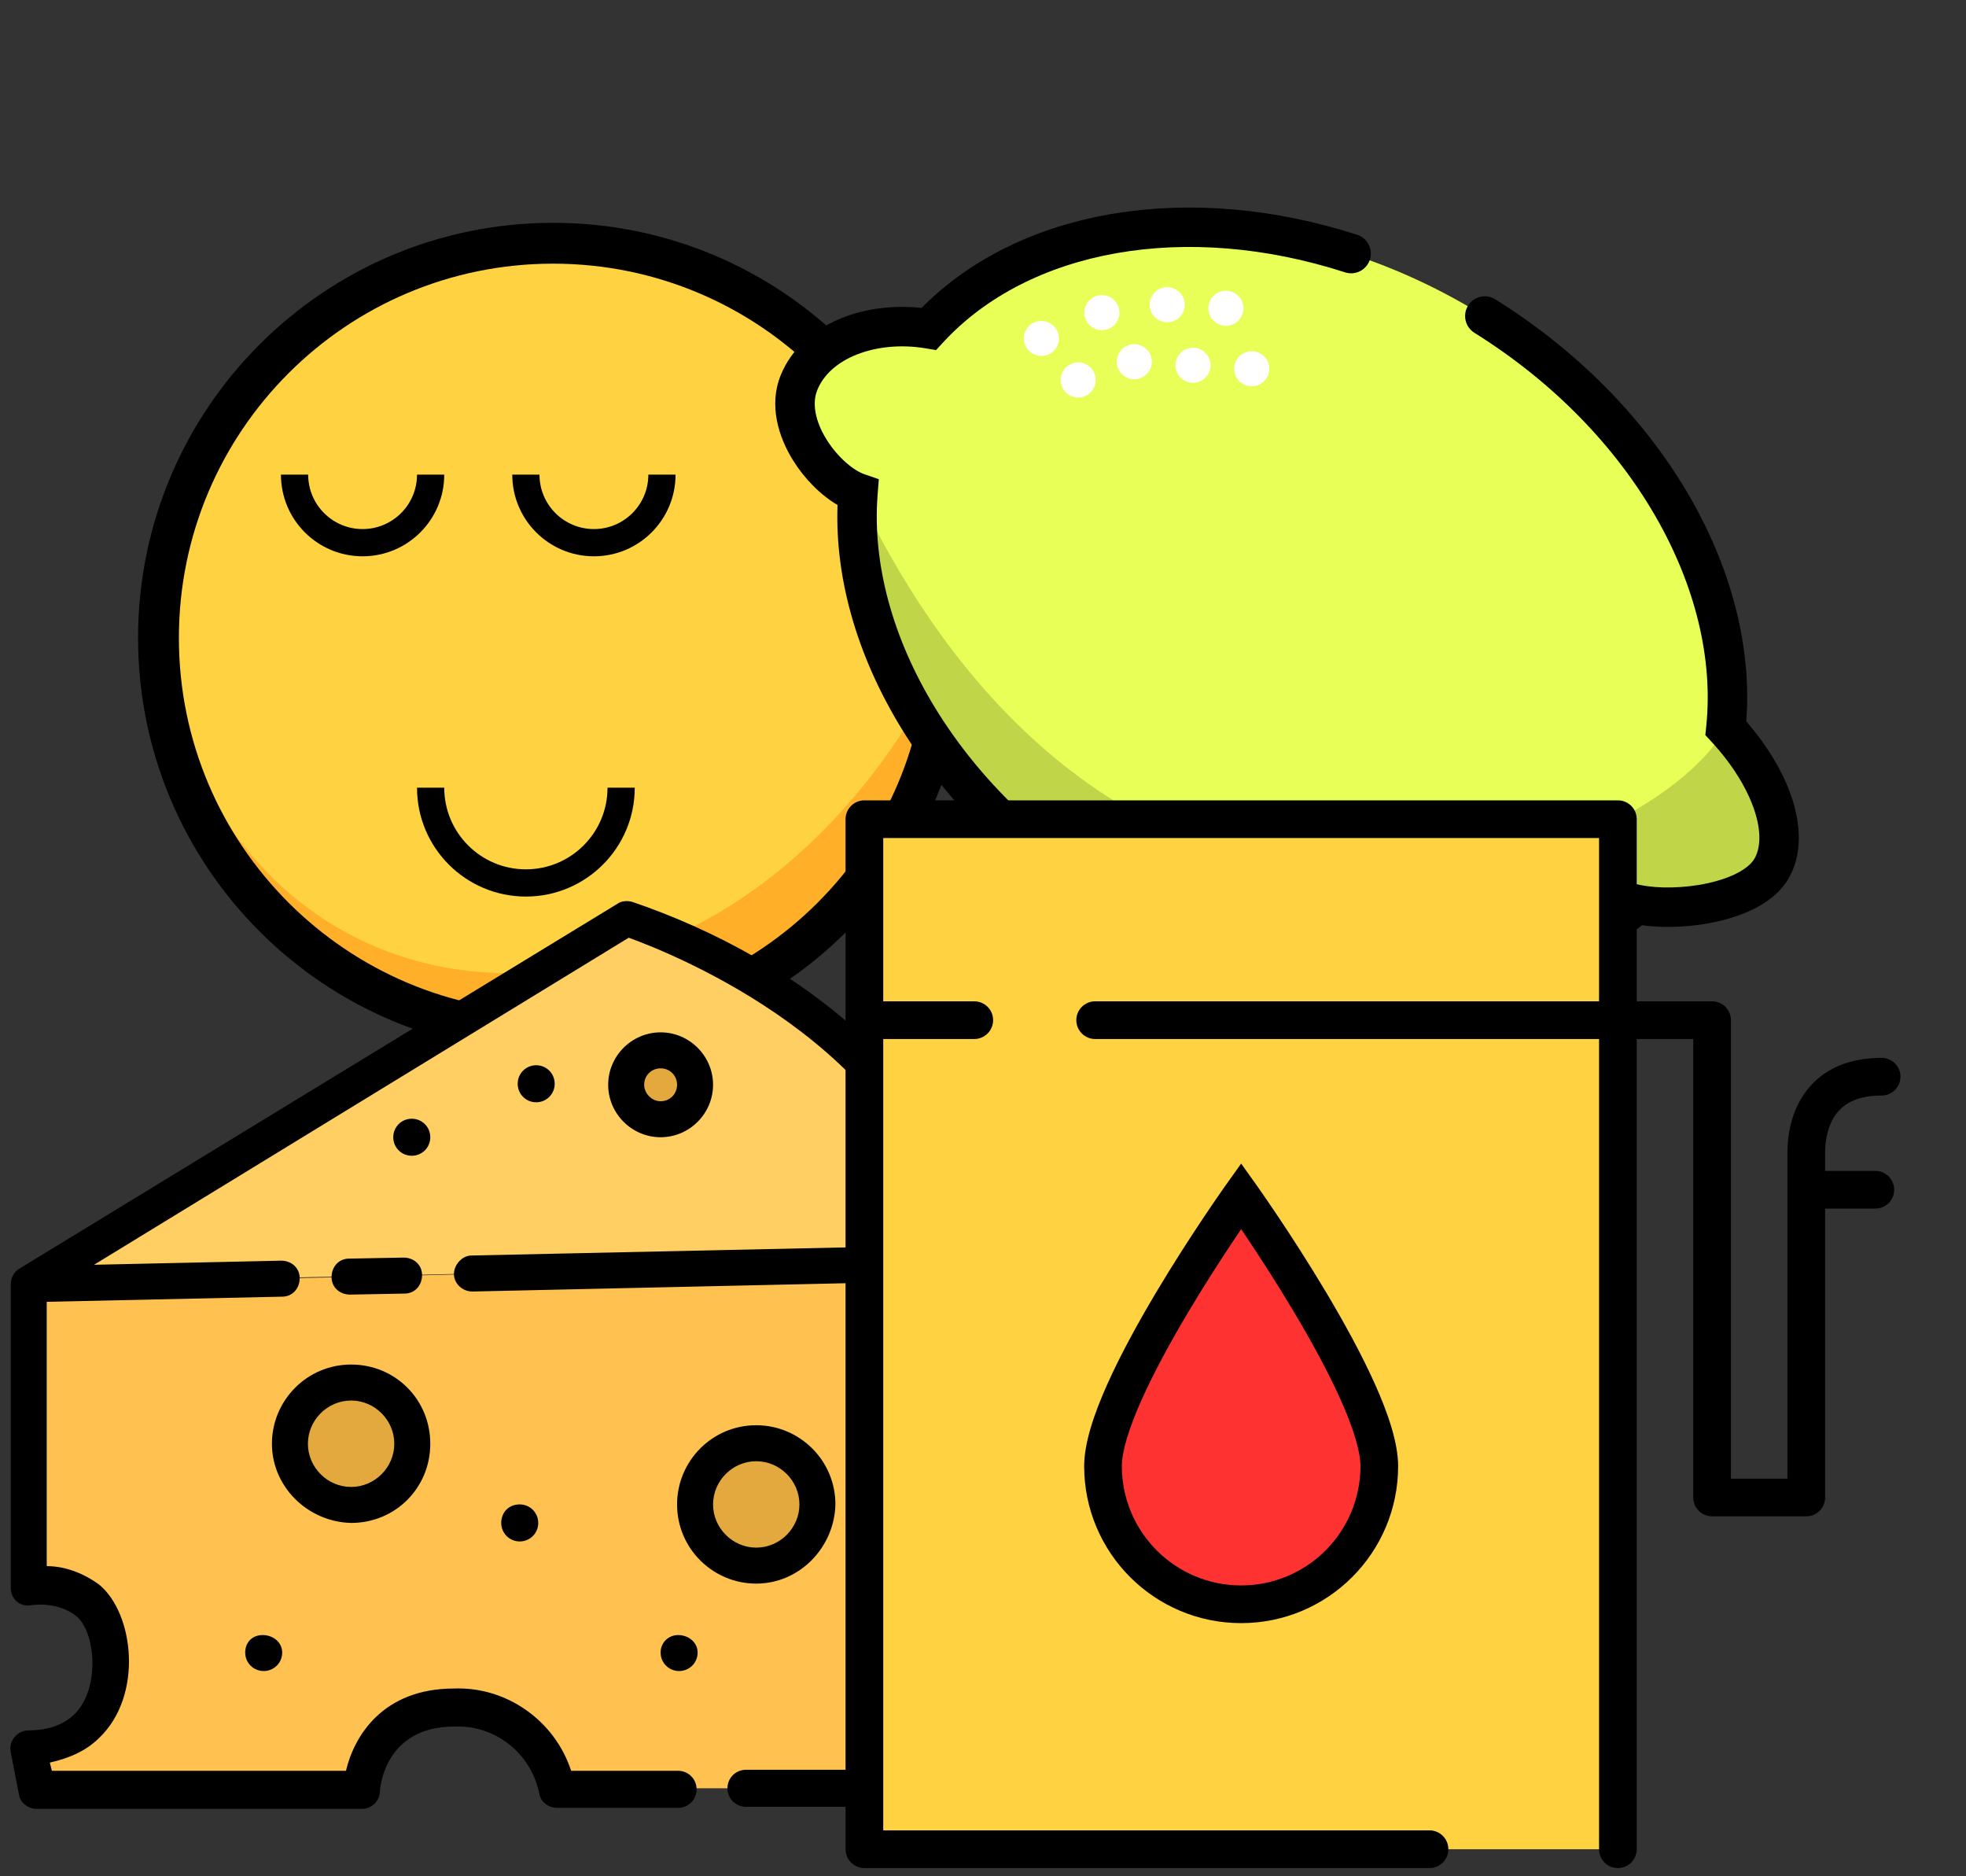
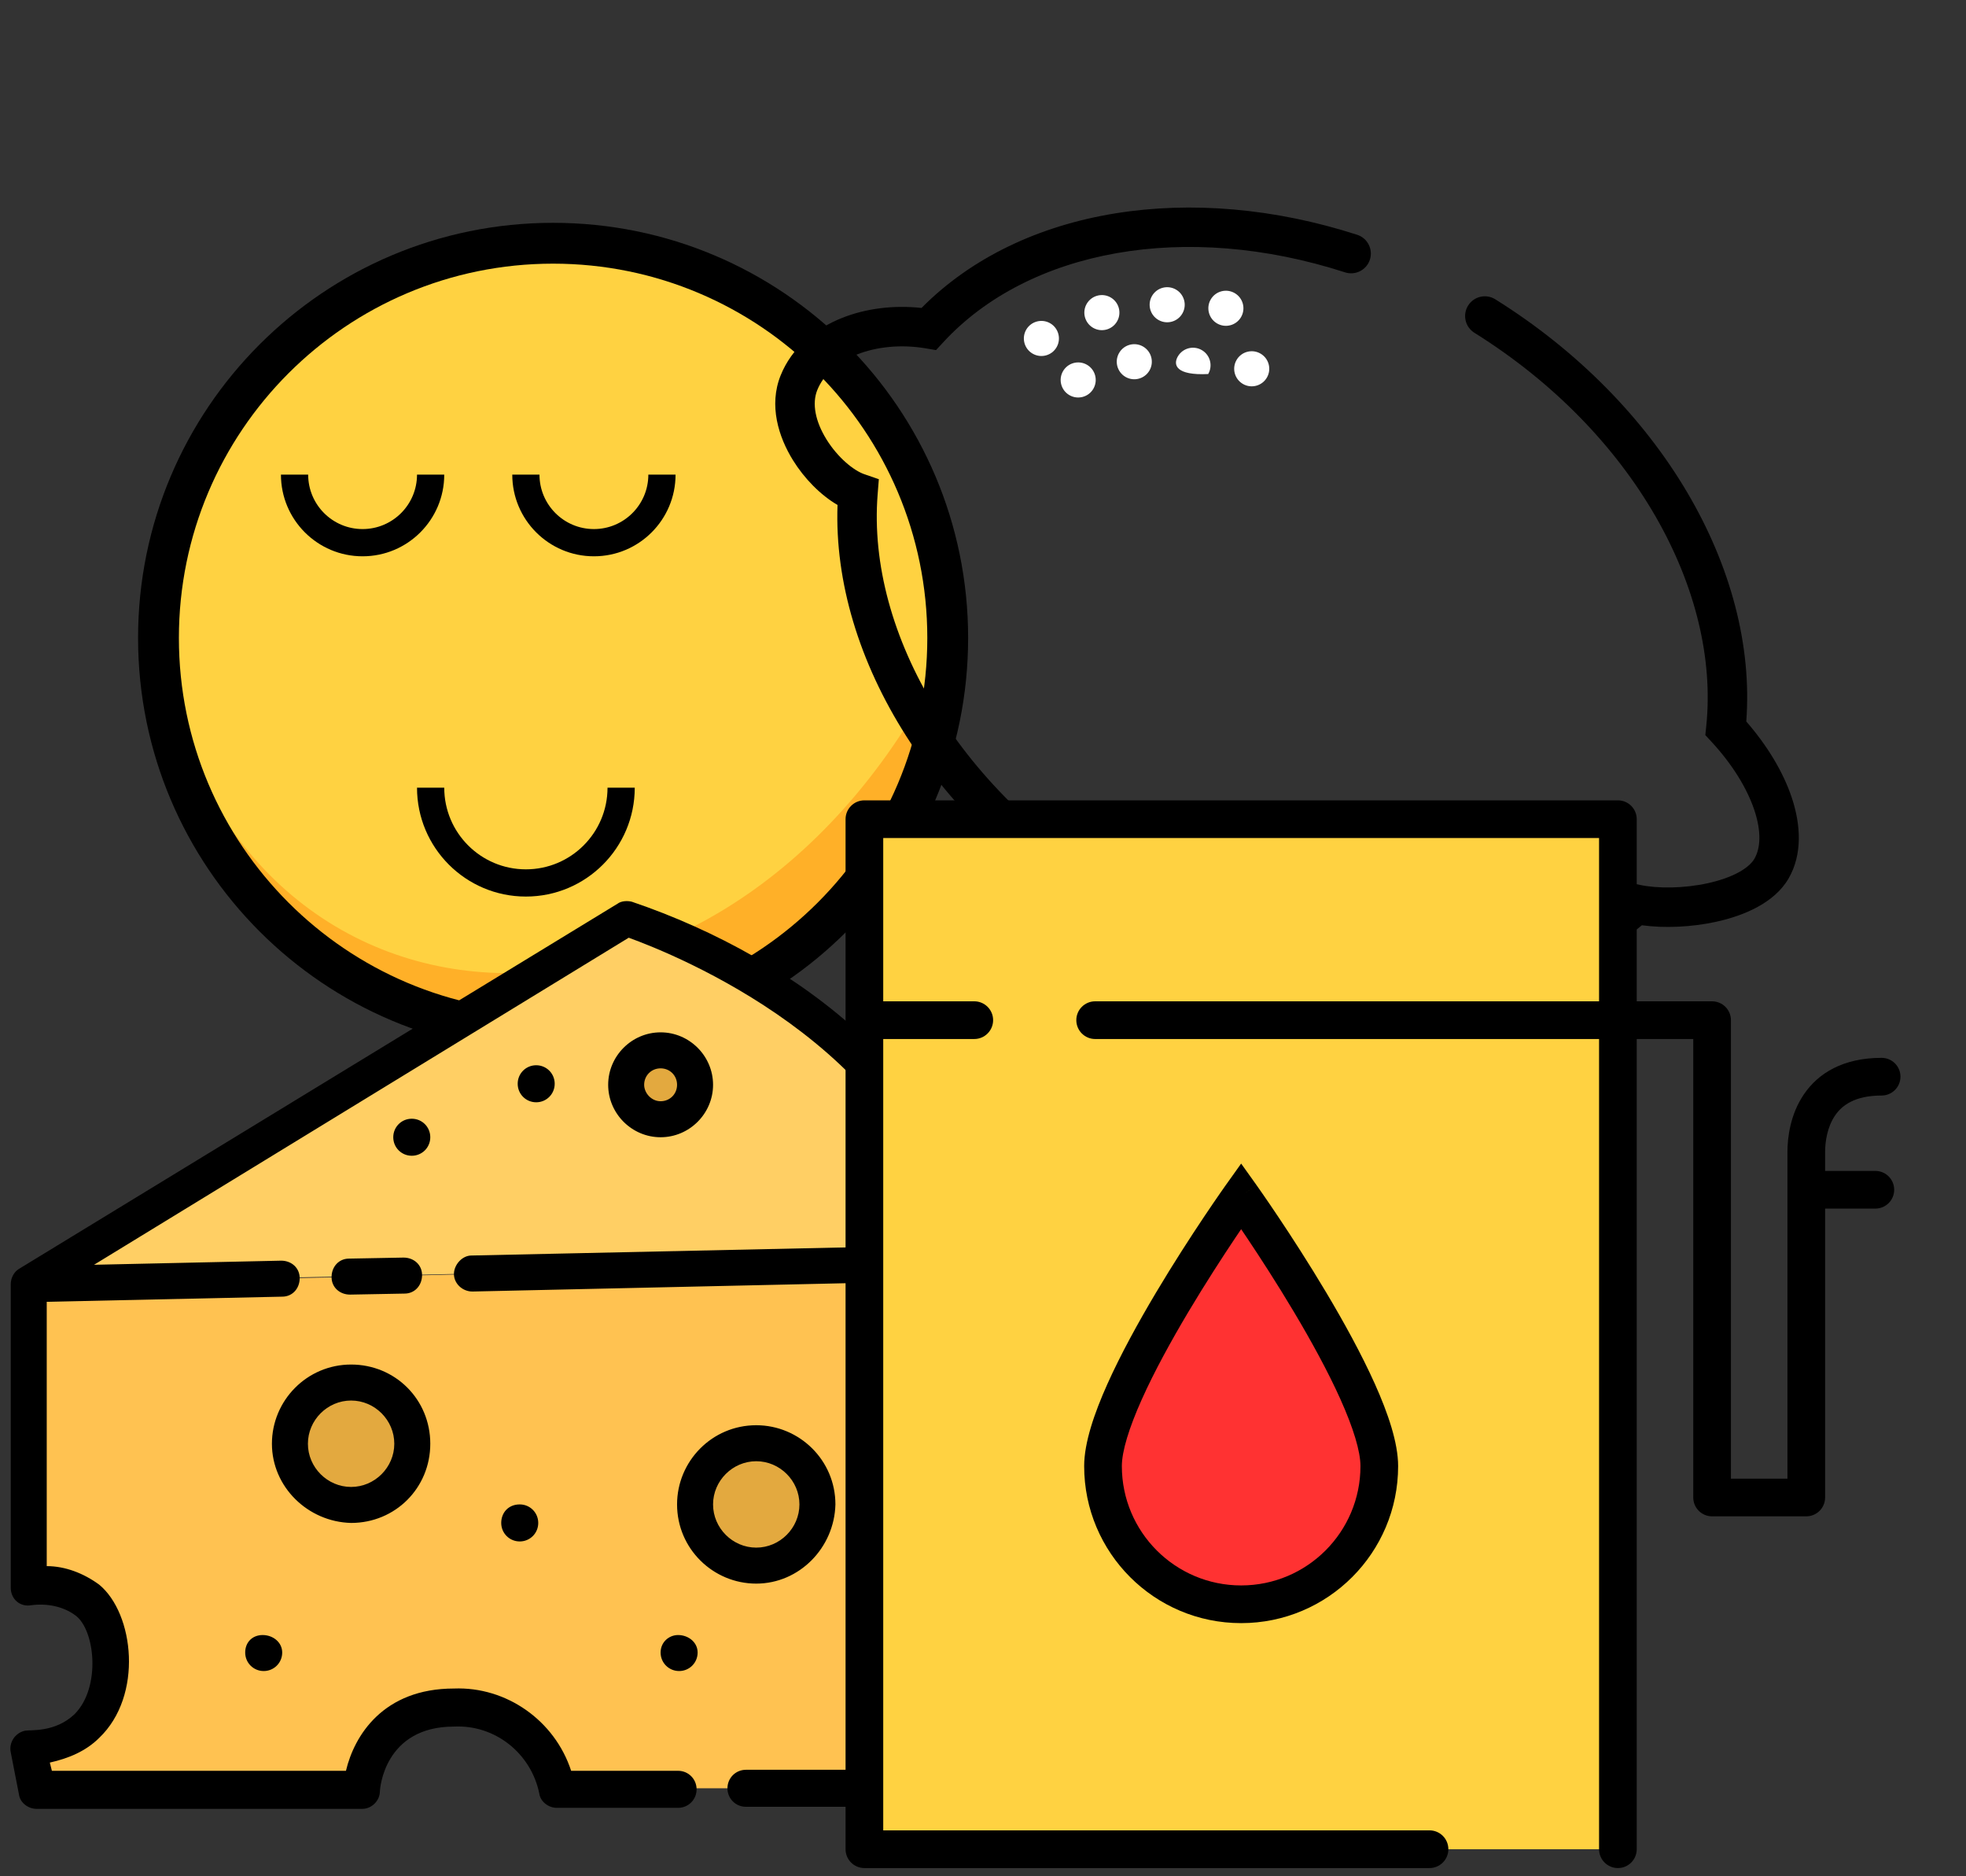
<svg xmlns="http://www.w3.org/2000/svg" width="131" height="125" viewBox="0 0 131 125" fill="none">
  <rect x="0" y="0" width="131" height="125" fill="#333333" stroke="none" />
  <path d="M63.149 43.405C63.149 57.927 51.377 69.7 36.854 69.7C22.332 69.7 10.56 57.927 10.56 43.405C10.56 28.883 22.332 17.111 36.854 17.111C51.377 17.111 63.149 28.883 63.149 43.405Z" fill="#FFD241" />
  <path d="M36.855 69.7C51.377 69.7 63.15 57.928 63.15 43.406C49.095 72.42 16 71.513 10.56 43.406C10.56 57.928 22.333 69.7 36.855 69.7Z" fill="#FFB028" />
  <path d="M61.789 42.499C61.789 28.728 50.625 17.564 36.854 17.564C23.083 17.564 11.92 28.728 11.92 42.499C11.92 56.27 23.083 67.433 36.854 67.433C50.625 67.433 61.789 56.27 61.789 42.499ZM64.509 42.499C64.509 57.772 52.128 70.153 36.854 70.153C21.581 70.153 9.2 57.772 9.2 42.499C9.2 27.226 21.581 14.844 36.854 14.844C52.128 14.844 64.509 27.226 64.509 42.499Z" fill="black" />
  <path d="M20.534 31.618C20.534 33.621 22.157 35.245 24.16 35.245C26.163 35.245 27.787 33.621 27.787 31.618H29.601C29.601 34.623 27.165 37.059 24.16 37.059C21.156 37.059 18.72 34.623 18.72 31.618H20.534Z" fill="black" />
  <path d="M35.947 31.618C35.947 33.621 37.571 35.245 39.574 35.245C41.577 35.245 43.201 33.621 43.201 31.618H45.014C45.014 34.623 42.579 37.059 39.574 37.059C36.57 37.059 34.134 34.623 34.134 31.618H35.947Z" fill="black" />
  <path d="M29.601 52.473C29.601 55.477 32.036 57.913 35.041 57.913C38.046 57.913 40.481 55.477 40.481 52.473H42.295C42.295 56.479 39.047 59.726 35.041 59.726C31.035 59.726 27.787 56.479 27.787 52.473H29.601Z" fill="black" />
-   <path d="M57.156 32.857C56.378 42.735 62.977 53.927 74.481 60.569C86.904 67.742 101.063 67.307 109.005 60.262C111.766 60.844 116.715 60.159 118.03 57.882C119.344 55.605 118.003 51.795 114.987 48.535C116.022 38.542 109.397 27.092 97.706 20.343C96.925 19.892 96.137 19.471 95.344 19.08C94.411 18.619 93.471 18.2 92.528 17.822C80.79 13.119 68.504 14.747 61.875 21.931C58.187 21.308 54.376 22.65 53.222 25.525C52.068 28.401 54.986 32.11 57.156 32.857Z" fill="#E7FF57" />
-   <path d="M57.156 32.857C56.378 42.735 62.977 53.927 74.481 60.569C86.904 67.741 101.064 67.307 109.005 60.261C111.766 60.844 116.715 60.159 118.03 57.882C119.345 55.605 118.003 51.794 114.987 48.535C109.51 58.023 75.21 70.604 57.156 32.857Z" fill="#C0D548" />
  <path d="M90.433 15.641C91.124 15.864 91.503 16.605 91.28 17.296C91.056 17.987 90.315 18.367 89.624 18.143C78.993 14.709 68.554 16.622 62.853 22.8L62.371 23.323L61.669 23.204C60.039 22.929 58.41 23.096 57.095 23.617C55.78 24.137 54.864 24.972 54.454 25.993C54.099 26.877 54.321 28.064 55.072 29.274C55.824 30.486 56.883 31.346 57.596 31.592L58.559 31.923L58.479 32.938C57.751 42.18 63.959 52.947 75.151 59.408C87.254 66.396 100.757 65.81 108.145 59.256L108.64 58.817L109.289 58.953C110.459 59.2 112.196 59.187 113.791 58.838C114.58 58.665 115.284 58.42 115.84 58.119C116.402 57.814 116.737 57.492 116.904 57.203C117.3 56.517 117.383 55.426 116.898 53.97C116.421 52.539 115.444 50.929 114.035 49.406L113.631 48.97L113.692 48.378C114.625 39.37 108.873 28.806 98.243 22.169C97.627 21.784 97.439 20.973 97.824 20.357C98.208 19.741 99.02 19.554 99.636 19.939C110.65 26.816 117.122 37.943 116.359 48.062C117.767 49.679 118.824 51.437 119.392 53.139C120.002 54.972 120.1 56.926 119.181 58.517C118.691 59.366 117.914 59.984 117.093 60.43C116.264 60.879 115.312 61.196 114.354 61.406C112.706 61.767 110.894 61.843 109.404 61.638C100.838 68.766 86.341 68.904 73.837 61.685C62.36 55.059 55.436 43.909 55.807 33.64C54.673 32.979 53.593 31.877 52.839 30.66C51.876 29.11 51.215 27.005 52.014 25.014C52.759 23.159 54.326 21.885 56.127 21.172C57.723 20.54 59.57 20.316 61.403 20.515C68.089 13.766 79.441 12.091 90.433 15.641Z" fill="black" />
  <path d="M70.403 23.132C70.081 23.691 69.366 23.882 68.807 23.559C68.248 23.237 68.057 22.522 68.379 21.963C68.702 21.404 69.417 21.213 69.976 21.535C70.534 21.858 70.726 22.573 70.403 23.132Z" fill="white" />
  <path d="M72.855 25.896C72.532 26.455 71.817 26.646 71.258 26.324C70.7 26.001 70.508 25.287 70.831 24.728C71.153 24.169 71.868 23.977 72.427 24.3C72.986 24.622 73.177 25.337 72.855 25.896Z" fill="white" />
  <path d="M74.433 21.41C74.111 21.969 73.396 22.161 72.837 21.838C72.278 21.515 72.087 20.801 72.409 20.242C72.732 19.683 73.447 19.491 74.006 19.814C74.564 20.137 74.756 20.851 74.433 21.41Z" fill="white" />
  <path d="M76.593 24.681C76.27 25.24 75.555 25.432 74.996 25.109C74.438 24.786 74.246 24.072 74.569 23.513C74.891 22.954 75.606 22.762 76.165 23.085C76.724 23.408 76.915 24.122 76.593 24.681Z" fill="white" />
  <path d="M78.784 20.886C78.461 21.445 77.747 21.636 77.188 21.313C76.629 20.991 76.437 20.276 76.76 19.717C77.083 19.158 77.797 18.967 78.356 19.289C78.915 19.612 79.107 20.327 78.784 20.886Z" fill="white" />
-   <path d="M80.505 24.917C80.182 25.476 79.468 25.667 78.909 25.345C78.35 25.022 78.158 24.307 78.481 23.748C78.804 23.189 79.518 22.998 80.077 23.321C80.636 23.643 80.828 24.358 80.505 24.917Z" fill="white" />
+   <path d="M80.505 24.917C78.35 25.022 78.158 24.307 78.481 23.748C78.804 23.189 79.518 22.998 80.077 23.321C80.636 23.643 80.828 24.358 80.505 24.917Z" fill="white" />
  <path d="M82.696 21.121C82.374 21.68 81.659 21.871 81.1 21.549C80.541 21.226 80.35 20.511 80.672 19.952C80.995 19.393 81.71 19.202 82.269 19.525C82.828 19.847 83.019 20.562 82.696 21.121Z" fill="white" />
  <path d="M84.418 25.151C84.095 25.71 83.38 25.902 82.821 25.579C82.262 25.256 82.071 24.542 82.394 23.983C82.716 23.424 83.431 23.232 83.99 23.555C84.549 23.878 84.74 24.592 84.418 25.151Z" fill="white" />
  <path d="M64.368 84.12L1.812 85.49L41.689 61.167C41.689 61.167 62.449 67.607 64.368 84.12Z" fill="#FFCF64" />
  <path d="M64.368 84.119V119.131H37.098C37.098 119.131 36.139 113.65 30.247 113.65C27.026 113.444 24.286 115.911 24.08 119.131H2.429L1.881 116.322C1.881 116.322 7.362 116.596 7.362 110.567C7.362 104.537 1.881 105.565 1.881 105.565V85.558L64.368 84.119Z" fill="#FFC251" />
  <path d="M23.395 100.221C25.628 100.221 27.437 98.411 27.437 96.178C27.437 93.946 25.628 92.136 23.395 92.136C21.162 92.136 19.352 93.946 19.352 96.178C19.352 98.411 21.162 100.221 23.395 100.221Z" fill="#E3A93F" />
  <path d="M50.39 104.263C52.623 104.263 54.433 102.453 54.433 100.22C54.433 97.988 52.623 96.178 50.39 96.178C48.158 96.178 46.348 97.988 46.348 100.22C46.348 102.453 48.158 104.263 50.39 104.263Z" fill="#E3A93F" />
  <path d="M46.348 72.198C46.348 73.5 45.32 74.528 44.018 74.528C42.717 74.528 41.689 73.5 41.689 72.198C41.689 70.896 42.717 69.868 44.018 69.868C45.32 69.868 46.348 70.965 46.348 72.198Z" fill="#E3A93F" />
  <path d="M65.601 119.131C65.601 119.816 65.053 120.296 64.368 120.364H49.705C49.02 120.364 48.472 119.816 48.472 119.131C48.472 118.446 49.02 117.898 49.705 117.898H63.203V85.352C56.214 85.49 80.4 84.941 31.48 86.038C30.795 86.038 30.247 85.49 30.247 84.873C30.247 84.256 30.795 83.639 31.411 83.639L62.997 82.954C60.462 69.731 44.909 63.564 41.894 62.468L6.266 84.256L18.736 83.982C19.421 83.982 19.969 84.462 19.969 85.147C19.969 85.832 19.49 86.38 18.804 86.38L3.114 86.723V104.331C4.348 104.331 5.581 104.811 6.609 105.565C8.938 107.483 9.555 112.964 6.609 115.774C5.718 116.664 4.553 117.144 3.32 117.418L3.457 117.966H23.052C23.601 115.637 25.519 112.485 30.247 112.485C33.741 112.348 36.961 114.609 38.057 117.966H45.183C45.868 117.966 46.416 118.514 46.416 119.199C46.416 119.885 45.868 120.433 45.183 120.433H37.098C36.55 120.433 36.002 120.022 35.933 119.473C35.385 116.801 32.987 114.883 30.247 115.02C25.587 115.02 25.313 119.199 25.313 119.336C25.313 119.953 24.765 120.501 24.149 120.501H2.429C1.881 120.501 1.333 120.09 1.264 119.542L0.716 116.733C0.579 116.116 0.99 115.431 1.675 115.294C2.018 115.225 3.662 115.431 4.964 114.198C6.746 112.416 6.335 108.579 5.033 107.62C4.211 107.004 3.114 106.798 2.087 106.935C1.333 107.072 0.716 106.524 0.716 105.77V85.558C0.716 85.147 0.922 84.736 1.264 84.53L41.141 60.207C41.415 60.002 41.826 60.002 42.1 60.07C53.2 63.838 64.231 72.197 65.601 84.051V119.131ZM23.326 86.243L26.958 86.175C27.643 86.175 28.123 85.626 28.123 84.941C28.123 84.256 27.575 83.777 26.889 83.777L23.258 83.845C22.573 83.845 22.093 84.393 22.093 85.078C22.093 85.763 22.641 86.243 23.326 86.243ZM18.119 96.178C18.119 93.3 20.449 90.902 23.395 90.902C26.341 90.902 28.671 93.232 28.671 96.178C28.671 99.124 26.341 101.454 23.395 101.454C20.517 101.385 18.119 99.056 18.119 96.178ZM20.517 96.178C20.517 97.754 21.819 99.056 23.395 99.056C24.971 99.056 26.273 97.754 26.273 96.178C26.273 94.602 24.971 93.3 23.395 93.3C21.819 93.3 20.517 94.602 20.517 96.178ZM50.39 105.496C47.513 105.496 45.115 103.167 45.115 100.22C45.115 97.343 47.444 94.945 50.39 94.945C53.268 94.945 55.666 97.274 55.666 100.22C55.597 103.098 53.268 105.496 50.39 105.496ZM50.39 103.098C51.966 103.098 53.268 101.796 53.268 100.22C53.268 98.645 51.966 97.343 50.39 97.343C48.814 97.343 47.513 98.645 47.513 100.22C47.513 101.796 48.814 103.098 50.39 103.098ZM44.018 75.76C42.1 75.76 40.524 74.184 40.524 72.266C40.524 70.347 42.1 68.772 44.018 68.772C45.937 68.772 47.513 70.347 47.513 72.266C47.513 74.184 45.937 75.76 44.018 75.76ZM44.018 73.362C44.635 73.362 45.115 72.882 45.115 72.266C45.115 71.649 44.635 71.17 44.018 71.17C43.402 71.17 42.922 71.649 42.922 72.266C42.922 72.814 43.402 73.362 44.018 73.362ZM36.961 72.197C36.961 71.512 36.413 70.964 35.728 70.964C35.043 70.964 34.495 71.512 34.495 72.197C34.495 72.882 35.043 73.431 35.728 73.431C36.413 73.431 36.961 72.882 36.961 72.197ZM27.437 74.527C26.752 74.527 26.204 75.075 26.204 75.76C26.204 76.445 26.752 76.993 27.437 76.993C28.123 76.993 28.671 76.445 28.671 75.76C28.671 75.075 28.123 74.527 27.437 74.527ZM44.018 110.087C44.018 110.772 44.566 111.32 45.252 111.32C45.937 111.32 46.485 110.772 46.485 110.087C46.485 109.402 45.868 108.922 45.183 108.922C44.566 108.922 44.018 109.402 44.018 110.087ZM33.398 101.454C33.398 102.139 33.947 102.687 34.632 102.687C35.317 102.687 35.865 102.139 35.865 101.454C35.865 100.769 35.317 100.22 34.632 100.22C33.878 100.22 33.398 100.769 33.398 101.454ZM16.338 110.087C16.338 110.772 16.886 111.32 17.571 111.32C18.256 111.32 18.804 110.772 18.804 110.087C18.804 109.402 18.188 108.922 17.503 108.922C16.817 108.922 16.338 109.402 16.338 110.087Z" fill="black" />
  <path d="M57.597 54.572H107.805V123.19H101.529H95.253H57.597V54.572Z" fill="#FFD241" />
  <path d="M106.55 123.19V55.827H58.852V121.934H95.253C95.947 121.934 96.508 122.496 96.508 123.19C96.508 123.883 95.947 124.445 95.253 124.445H57.597C56.904 124.445 56.342 123.883 56.342 123.19V54.572C56.342 53.879 56.904 53.317 57.597 53.317H107.805C108.499 53.317 109.06 53.879 109.06 54.572V123.19C109.06 123.883 108.499 124.445 107.805 124.445C107.112 124.445 106.55 123.883 106.55 123.19Z" fill="black" />
  <path d="M114.081 66.705C114.774 66.705 115.336 67.267 115.336 67.96V98.504H119.102V76.747C119.102 75.784 119.288 74.241 120.198 72.903C121.163 71.482 122.825 70.471 125.378 70.471C126.071 70.471 126.633 71.033 126.633 71.726C126.633 72.419 126.071 72.981 125.378 72.981C123.579 72.981 122.73 73.643 122.273 74.315C121.761 75.069 121.612 76.036 121.612 76.747V99.759C121.612 100.452 121.05 101.014 120.357 101.014H114.081C113.388 101.014 112.826 100.452 112.826 99.759V69.216H72.973C72.28 69.216 71.718 68.653 71.718 67.96C71.718 67.267 72.28 66.705 72.973 66.705H114.081ZM64.919 66.705C65.612 66.705 66.174 67.267 66.174 67.96C66.174 68.653 65.612 69.216 64.919 69.216H58.015C57.322 69.216 56.76 68.653 56.76 67.96C56.76 67.267 57.322 66.705 58.015 66.705H64.919Z" fill="black" />
  <path d="M91.906 97.667C91.906 102.751 87.784 106.872 82.701 106.872C77.617 106.872 73.496 102.751 73.496 97.667C73.496 92.584 82.701 79.676 82.701 79.676C82.701 79.676 91.906 92.584 91.906 97.667Z" fill="#FF3232" />
  <path d="M90.651 97.668C90.651 96.685 90.18 95.138 89.322 93.225C88.487 91.363 87.364 89.319 86.225 87.408C85.089 85.501 83.951 83.748 83.096 82.47C82.957 82.262 82.824 82.067 82.701 81.885C82.578 82.067 82.446 82.262 82.306 82.47C81.452 83.748 80.314 85.501 79.177 87.408C78.039 89.319 76.915 91.363 76.08 93.225C75.223 95.138 74.752 96.685 74.752 97.668C74.752 102.058 78.311 105.617 82.701 105.617C87.092 105.617 90.651 102.058 90.651 97.668ZM93.161 97.668C93.161 103.444 88.478 108.128 82.701 108.128C76.924 108.128 72.241 103.444 72.241 97.668C72.241 96.108 72.921 94.135 73.789 92.198C74.68 90.211 75.858 88.075 77.02 86.123C78.185 84.168 79.349 82.376 80.219 81.075C80.655 80.423 81.019 79.893 81.274 79.525C81.402 79.341 81.502 79.198 81.571 79.1C81.606 79.051 81.632 79.013 81.65 78.987C81.659 78.975 81.667 78.965 81.672 78.958C81.674 78.955 81.676 78.953 81.677 78.951L81.679 78.948V78.947L82.701 77.515L83.724 78.947L82.701 79.676L83.724 78.948C83.724 78.949 83.725 78.95 83.725 78.951C83.726 78.953 83.729 78.955 83.731 78.958C83.736 78.965 83.743 78.975 83.752 78.987C83.77 79.013 83.797 79.051 83.831 79.1C83.9 79.198 84.001 79.341 84.128 79.525C84.383 79.893 84.747 80.423 85.183 81.075C86.054 82.376 87.217 84.168 88.382 86.123C89.545 88.075 90.723 90.211 91.614 92.198C92.482 94.135 93.161 96.108 93.161 97.668Z" fill="black" />
  <path d="M124.96 78.003C125.653 78.003 126.215 78.565 126.215 79.259C126.215 79.952 125.653 80.514 124.96 80.514H120.357V78.003H124.96Z" fill="black" />
</svg>